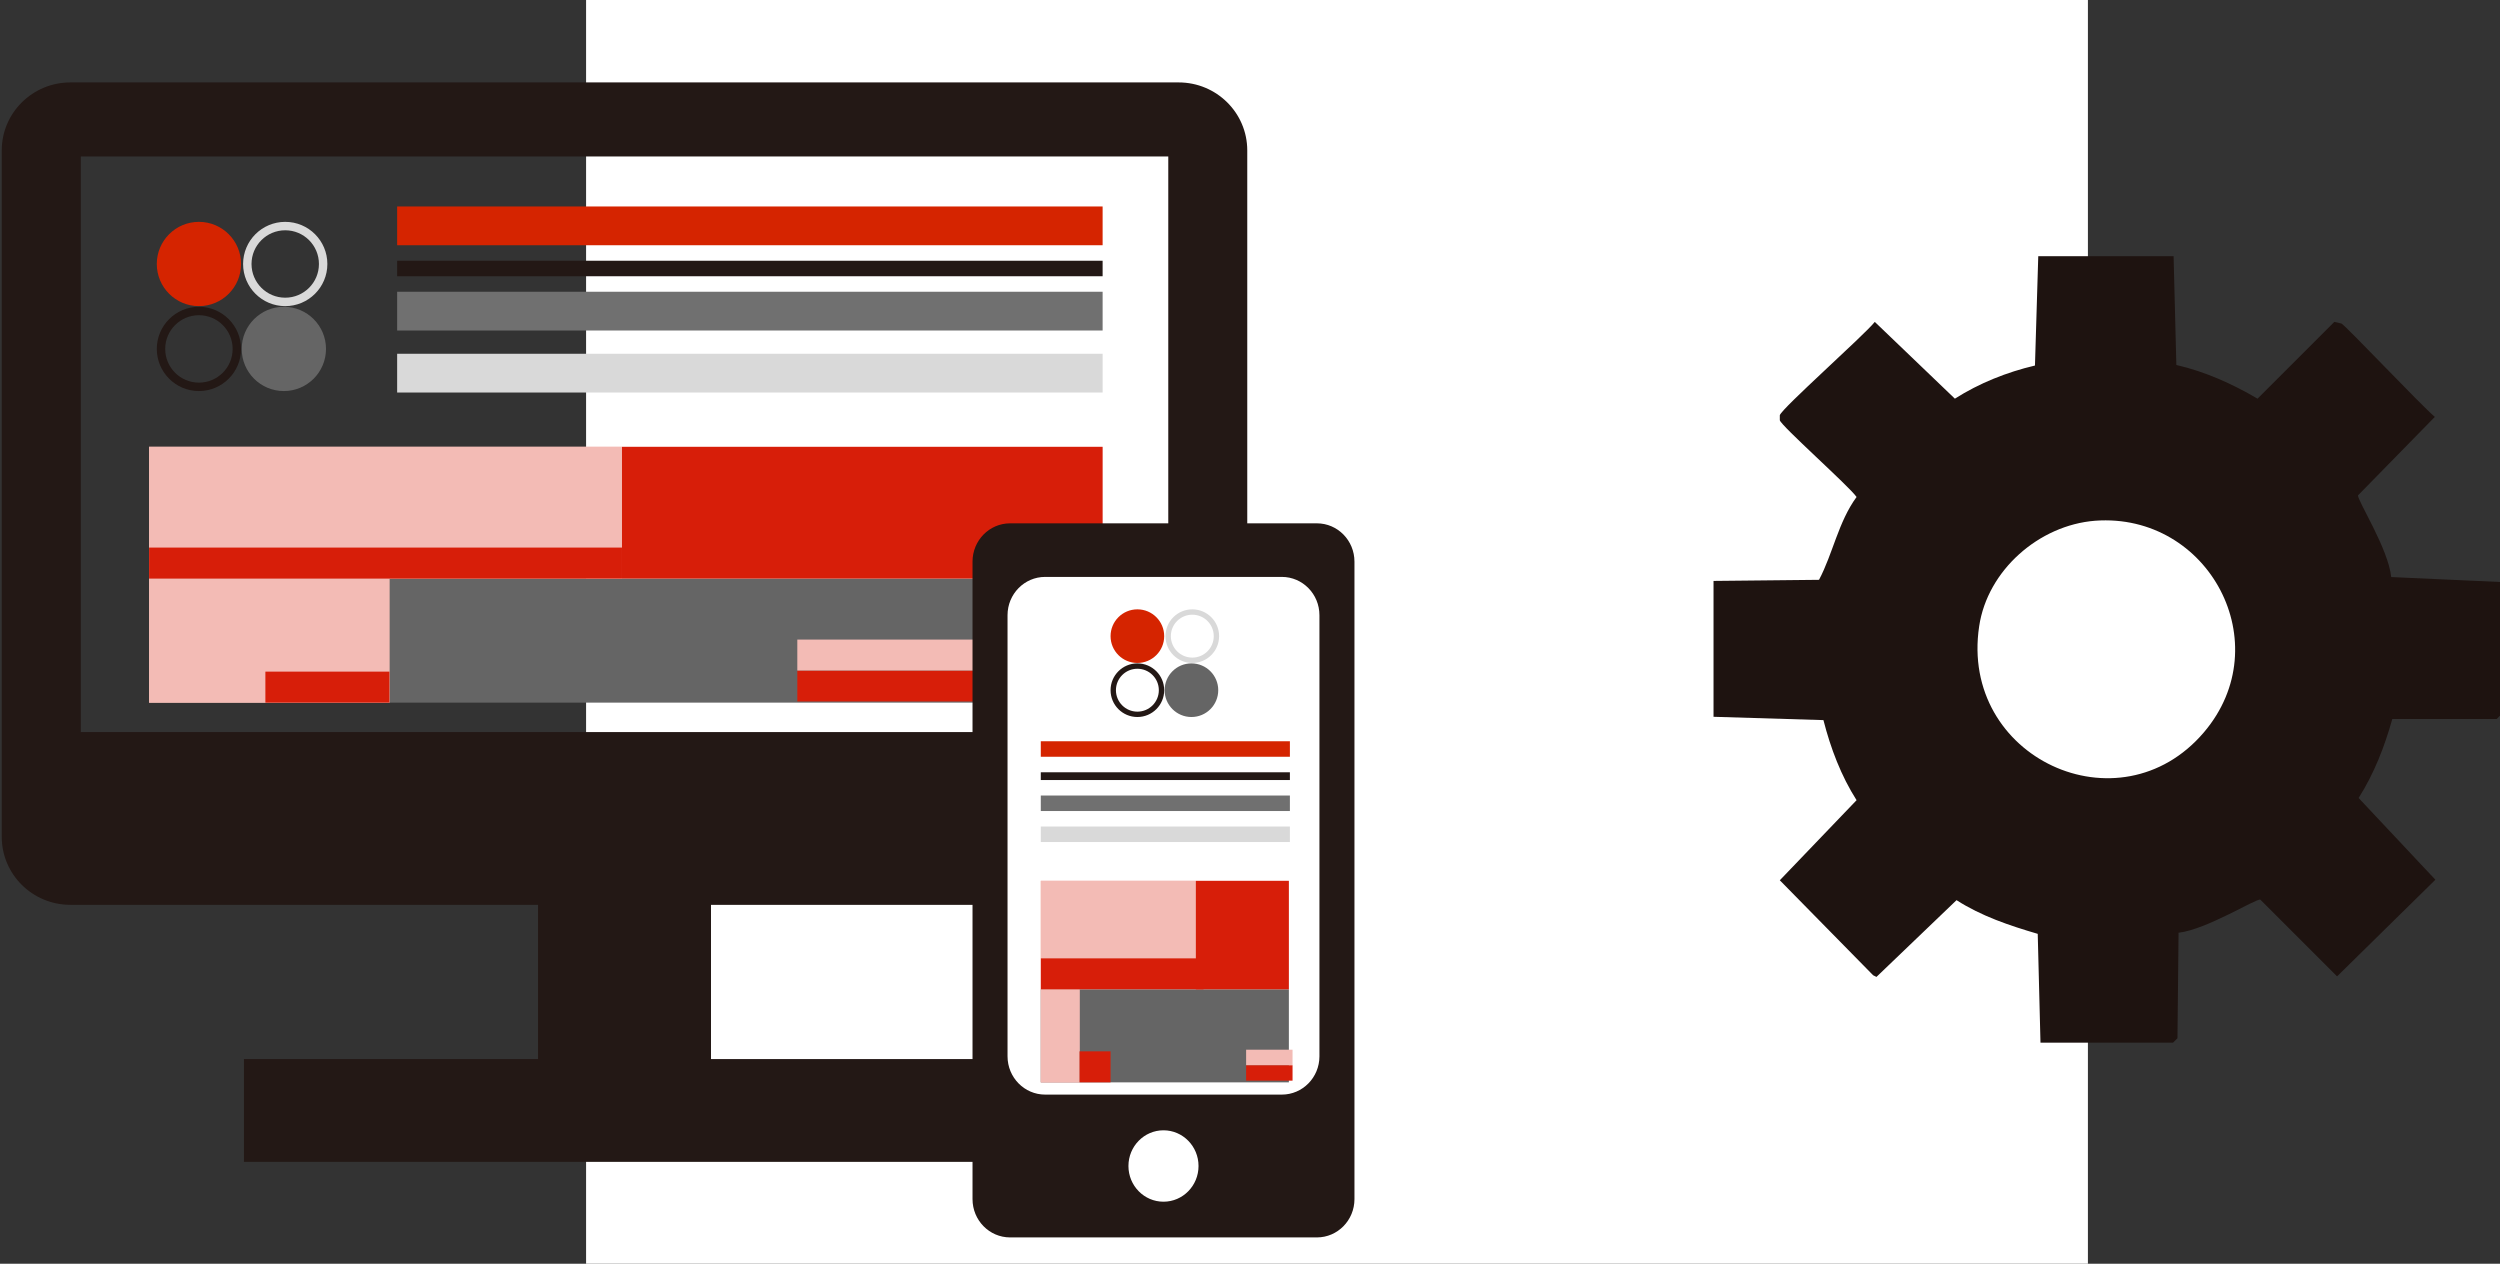
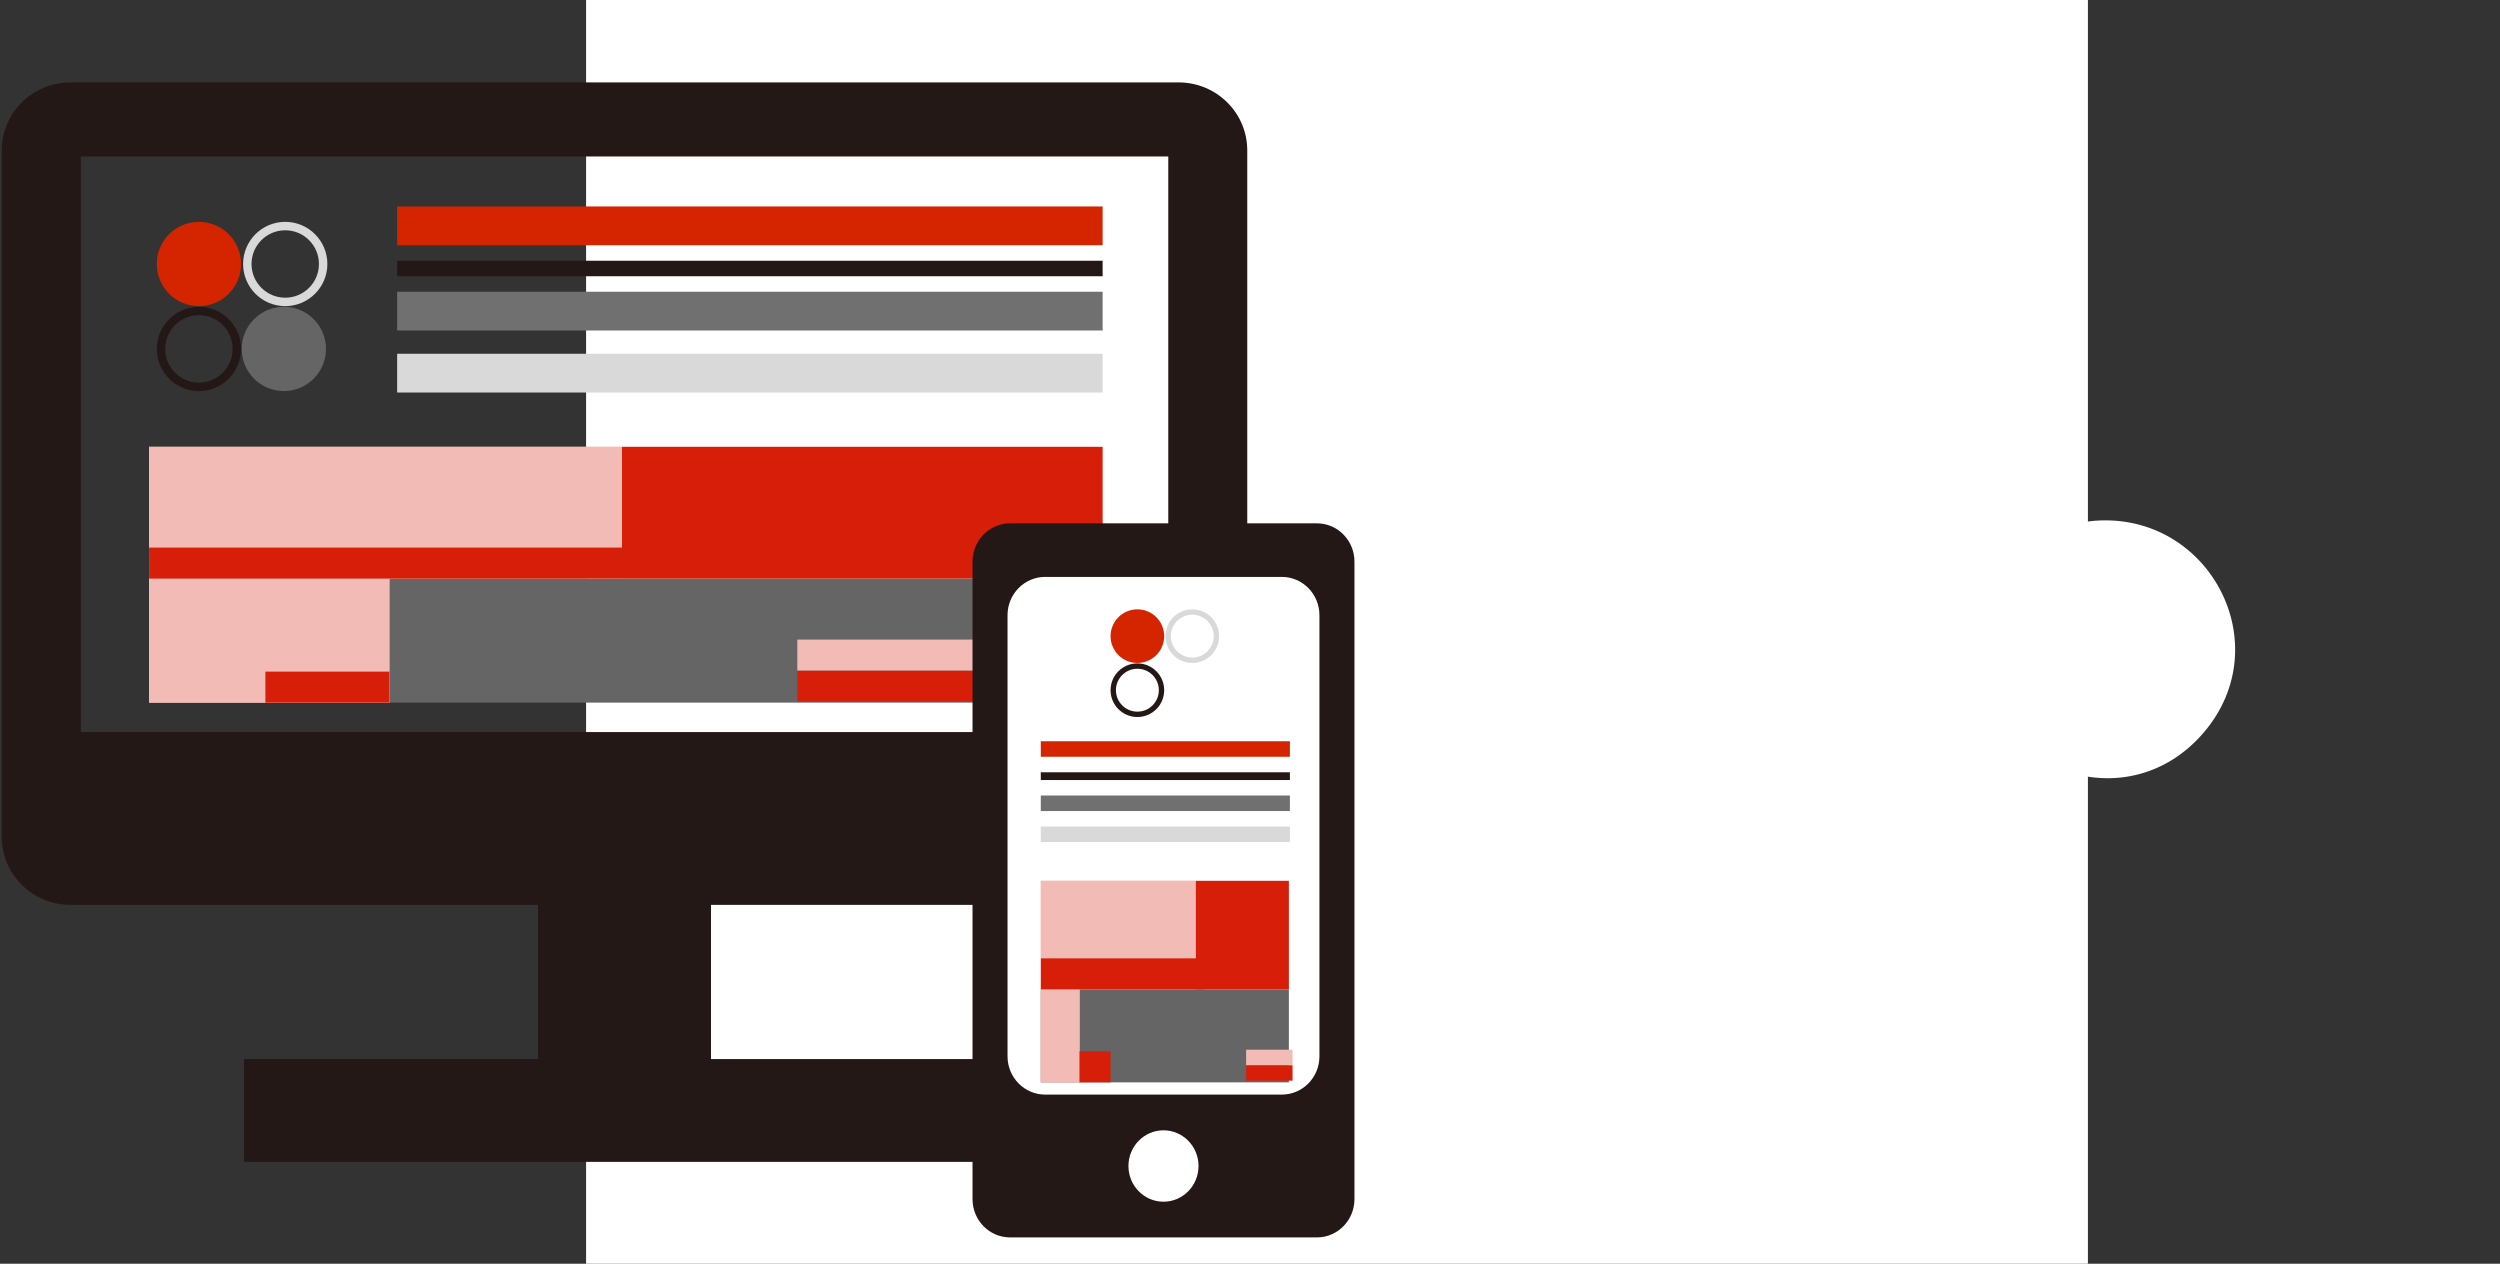
<svg xmlns="http://www.w3.org/2000/svg" width="273" height="138" viewBox="0 0 273 138" fill="none">
  <rect x="0" y="0" width="273" height="138" fill="#333333" stroke="none" />
  <rect x="64" width="164" height="138" fill="white" />
  <path d="M128.705 9H7.687C3.55 9 0.191 12.327 0.191 16.424V91.384C0.191 95.486 3.55 98.808 7.687 98.808H58.751V115.648H26.638V126.875H109.755V115.648H77.641V98.808H128.705C132.85 98.808 136.201 95.482 136.201 91.384V16.424C136.201 12.323 132.846 9 128.705 9ZM127.576 79.941H8.824V17.083H127.576V79.937V79.941Z" fill="#231815" />
  <path d="M35.599 38.102C35.599 40.643 33.538 42.703 30.997 42.703C28.456 42.703 26.396 40.643 26.396 38.102C26.396 35.561 28.456 33.501 30.997 33.501C33.538 33.501 35.599 35.561 35.599 38.102Z" fill="#656565" />
  <path d="M26.324 28.828C26.324 31.369 24.264 33.429 21.723 33.429C19.182 33.429 17.122 31.369 17.122 28.828C17.122 26.287 19.182 24.227 21.723 24.227C24.264 24.227 26.324 26.287 26.324 28.828Z" fill="#D52400" />
  <path fill-rule="evenodd" clip-rule="evenodd" d="M21.723 41.783C23.756 41.783 25.404 40.135 25.404 38.102C25.404 36.069 23.756 34.421 21.723 34.421C19.69 34.421 18.042 36.069 18.042 38.102C18.042 40.135 19.69 41.783 21.723 41.783ZM21.723 42.703C24.264 42.703 26.324 40.643 26.324 38.102C26.324 35.561 24.264 33.501 21.723 33.501C19.182 33.501 17.122 35.561 17.122 38.102C17.122 40.643 19.182 42.703 21.723 42.703Z" fill="#231815" />
  <path fill-rule="evenodd" clip-rule="evenodd" d="M31.147 32.508C33.18 32.508 34.828 30.86 34.828 28.828C34.828 26.795 33.18 25.147 31.147 25.147C29.114 25.147 27.466 26.795 27.466 28.828C27.466 30.86 29.114 32.508 31.147 32.508ZM31.147 33.429C33.688 33.429 35.748 31.369 35.748 28.828C35.748 26.287 33.688 24.227 31.147 24.227C28.606 24.227 26.546 26.287 26.546 28.828C26.546 31.369 28.606 33.429 31.147 33.429Z" fill="#D9D9D9" />
  <path d="M120.406 22.547H43.368V26.78H120.406V22.547Z" fill="#D52400" />
  <path d="M120.406 28.473H43.368V30.166H120.406V28.473Z" fill="#231815" />
  <path d="M120.406 38.631H43.368V42.864H120.406V38.631Z" fill="#D9D9D9" />
  <path d="M120.406 31.859H43.368V36.092H120.406V31.859Z" fill="#707070" />
  <rect x="16.279" y="63.182" width="104.128" height="13.545" fill="#656565" />
  <rect x="16.279" y="48.79" width="51.641" height="14.392" fill="#F3BBB5" />
  <rect x="16.279" y="48.79" width="51.641" height="14.392" fill="#F3BBB5" />
  <rect x="16.279" y="63.182" width="26.244" height="13.545" fill="#F3BBB5" />
  <rect x="16.279" y="63.182" width="26.244" height="13.545" fill="#F3BBB5" />
  <rect x="67.921" y="48.79" width="52.487" height="14.392" fill="#D71E09" />
  <rect x="16.279" y="59.795" width="51.641" height="3.386" fill="#D71E09" />
  <rect x="87.067" y="73.221" width="32.955" height="3.38" fill="#D71E09" />
  <rect x="87.067" y="69.842" width="32.955" height="3.38" fill="#F3BBB5" />
  <rect x="28.98" y="73.342" width="13.545" height="3.386" fill="#D71E09" />
  <rect x="109.422" y="60.627" width="35.556" height="72.805" fill="white" />
  <path d="M143.804 57.148H110.303C108.035 57.148 106.199 59.02 106.199 61.329V130.945C106.199 133.254 108.035 135.126 110.303 135.126H143.804C146.07 135.126 147.907 133.254 147.907 130.945V61.329C147.907 59.02 146.07 57.148 143.804 57.148ZM127.053 131.226C124.941 131.226 123.226 129.482 123.226 127.328C123.226 125.175 124.941 123.429 127.053 123.429C129.165 123.429 130.879 125.175 130.879 127.328C130.879 129.482 129.167 131.226 127.053 131.226ZM144.083 115.347C144.083 117.659 142.244 119.53 139.978 119.53H114.128C111.862 119.53 110.023 117.659 110.023 115.347V67.179C110.023 64.87 111.862 62.998 114.128 62.998H139.977C142.243 62.998 144.082 64.87 144.082 67.179V115.349L144.083 115.347Z" fill="#231815" />
-   <path d="M133.032 75.37C133.032 76.987 131.722 78.298 130.105 78.298C128.488 78.298 127.177 76.987 127.177 75.37C127.177 73.753 128.488 72.442 130.105 72.442C131.722 72.442 133.032 73.753 133.032 75.37Z" fill="#656565" />
  <path d="M127.13 69.468C127.13 71.085 125.819 72.396 124.202 72.396C122.585 72.396 121.274 71.085 121.274 69.468C121.274 67.851 122.585 66.54 124.202 66.54C125.819 66.54 127.13 67.851 127.13 69.468Z" fill="#D52400" />
  <path fill-rule="evenodd" clip-rule="evenodd" d="M124.202 77.713C125.496 77.713 126.545 76.664 126.545 75.37C126.545 74.077 125.496 73.028 124.202 73.028C122.909 73.028 121.86 74.077 121.86 75.37C121.86 76.664 122.909 77.713 124.202 77.713ZM124.202 78.298C125.819 78.298 127.13 76.987 127.13 75.37C127.13 73.753 125.819 72.442 124.202 72.442C122.585 72.442 121.274 73.753 121.274 75.37C121.274 76.987 122.585 78.298 124.202 78.298Z" fill="#231815" />
  <path fill-rule="evenodd" clip-rule="evenodd" d="M130.199 71.81C131.493 71.81 132.542 70.761 132.542 69.468C132.542 68.174 131.493 67.126 130.199 67.126C128.906 67.126 127.857 68.174 127.857 69.468C127.857 70.761 128.906 71.81 130.199 71.81ZM130.199 72.396C131.816 72.396 133.127 71.085 133.127 69.468C133.127 67.851 131.816 66.54 130.199 66.54C128.582 66.54 127.271 67.851 127.271 69.468C127.271 71.085 128.582 72.396 130.199 72.396Z" fill="#D9D9D9" />
  <path d="M140.856 80.945H113.654V82.638H140.856V80.945Z" fill="#D52400" />
  <path d="M140.856 84.333H113.654V85.18H140.856V84.333Z" fill="#231815" />
  <path d="M140.856 86.871H113.654V88.564H140.856V86.871Z" fill="#707070" />
  <path d="M140.856 90.257H113.654V91.95H140.856V90.257Z" fill="#D9D9D9" />
  <rect x="113.654" y="108.035" width="27.09" height="10.159" fill="#656565" />
  <rect x="113.654" y="96.183" width="16.931" height="8.466" fill="#F3BBB5" />
  <rect x="113.654" y="96.183" width="16.931" height="8.466" fill="#F3BBB5" />
  <rect x="113.654" y="108.035" width="4.233" height="10.159" fill="#F3BBB5" />
  <rect x="113.654" y="108.035" width="4.233" height="10.159" fill="#F3BBB5" />
  <rect x="130.586" y="96.183" width="10.159" height="11.852" fill="#D71E09" />
  <rect x="113.654" y="104.647" width="17.778" height="3.386" fill="#D71E09" />
  <rect x="136.076" y="116.317" width="5.07" height="1.69" fill="#D71E09" />
  <rect x="136.076" y="114.627" width="5.07" height="1.69" fill="#F3BBB5" />
  <rect x="117.888" y="114.806" width="3.386" height="3.386" fill="#D71E09" />
  <g clip-path="url(#clip0_1705_16494)">
-     <path d="M222.52 27.974H237.356L237.658 39.856C240.794 40.579 243.749 41.906 246.524 43.535L254.907 35.151C254.907 35.151 255.51 35.272 255.691 35.332C256.294 35.694 264.255 44.138 265.883 45.525L257.5 54.089C257.38 54.572 260.817 59.939 261.119 63.015L273.121 63.558V78.033L272.638 78.515H261.24C260.395 81.531 259.249 84.486 257.561 87.14L265.944 96.066L255.208 106.62L246.825 98.237C246.343 98.116 240.975 101.494 237.899 101.855L237.779 113.375L237.296 113.857H222.821L222.52 101.976C219.444 101.071 216.368 100.046 213.654 98.297L204.909 106.68L204.547 106.499L194.355 96.126L202.738 87.381C201.049 84.727 199.903 81.712 199.119 78.636L187.117 78.274V63.437L198.637 63.317C200.144 60.482 200.747 56.984 202.738 54.27C201.893 53.064 194.475 46.49 194.355 45.887C194.355 45.766 194.355 45.465 194.355 45.344C194.535 44.62 203.582 36.599 204.728 35.151L213.473 43.535C216.127 41.846 219.142 40.64 222.218 39.916L222.58 27.914L222.52 27.974Z" fill="#1E1310" />
    <path d="M228.792 56.864C241.216 55.959 248.875 70.313 240.673 79.963C231.445 90.819 213.955 82.737 216.126 68.383C217.031 62.292 222.64 57.346 228.792 56.864Z" fill="white" />
  </g>
  <defs>
    <clipPath id="clip0_1705_16494">
      <rect width="85.943" height="85.943" fill="white" transform="translate(187.057 27.975)" />
    </clipPath>
  </defs>
</svg>